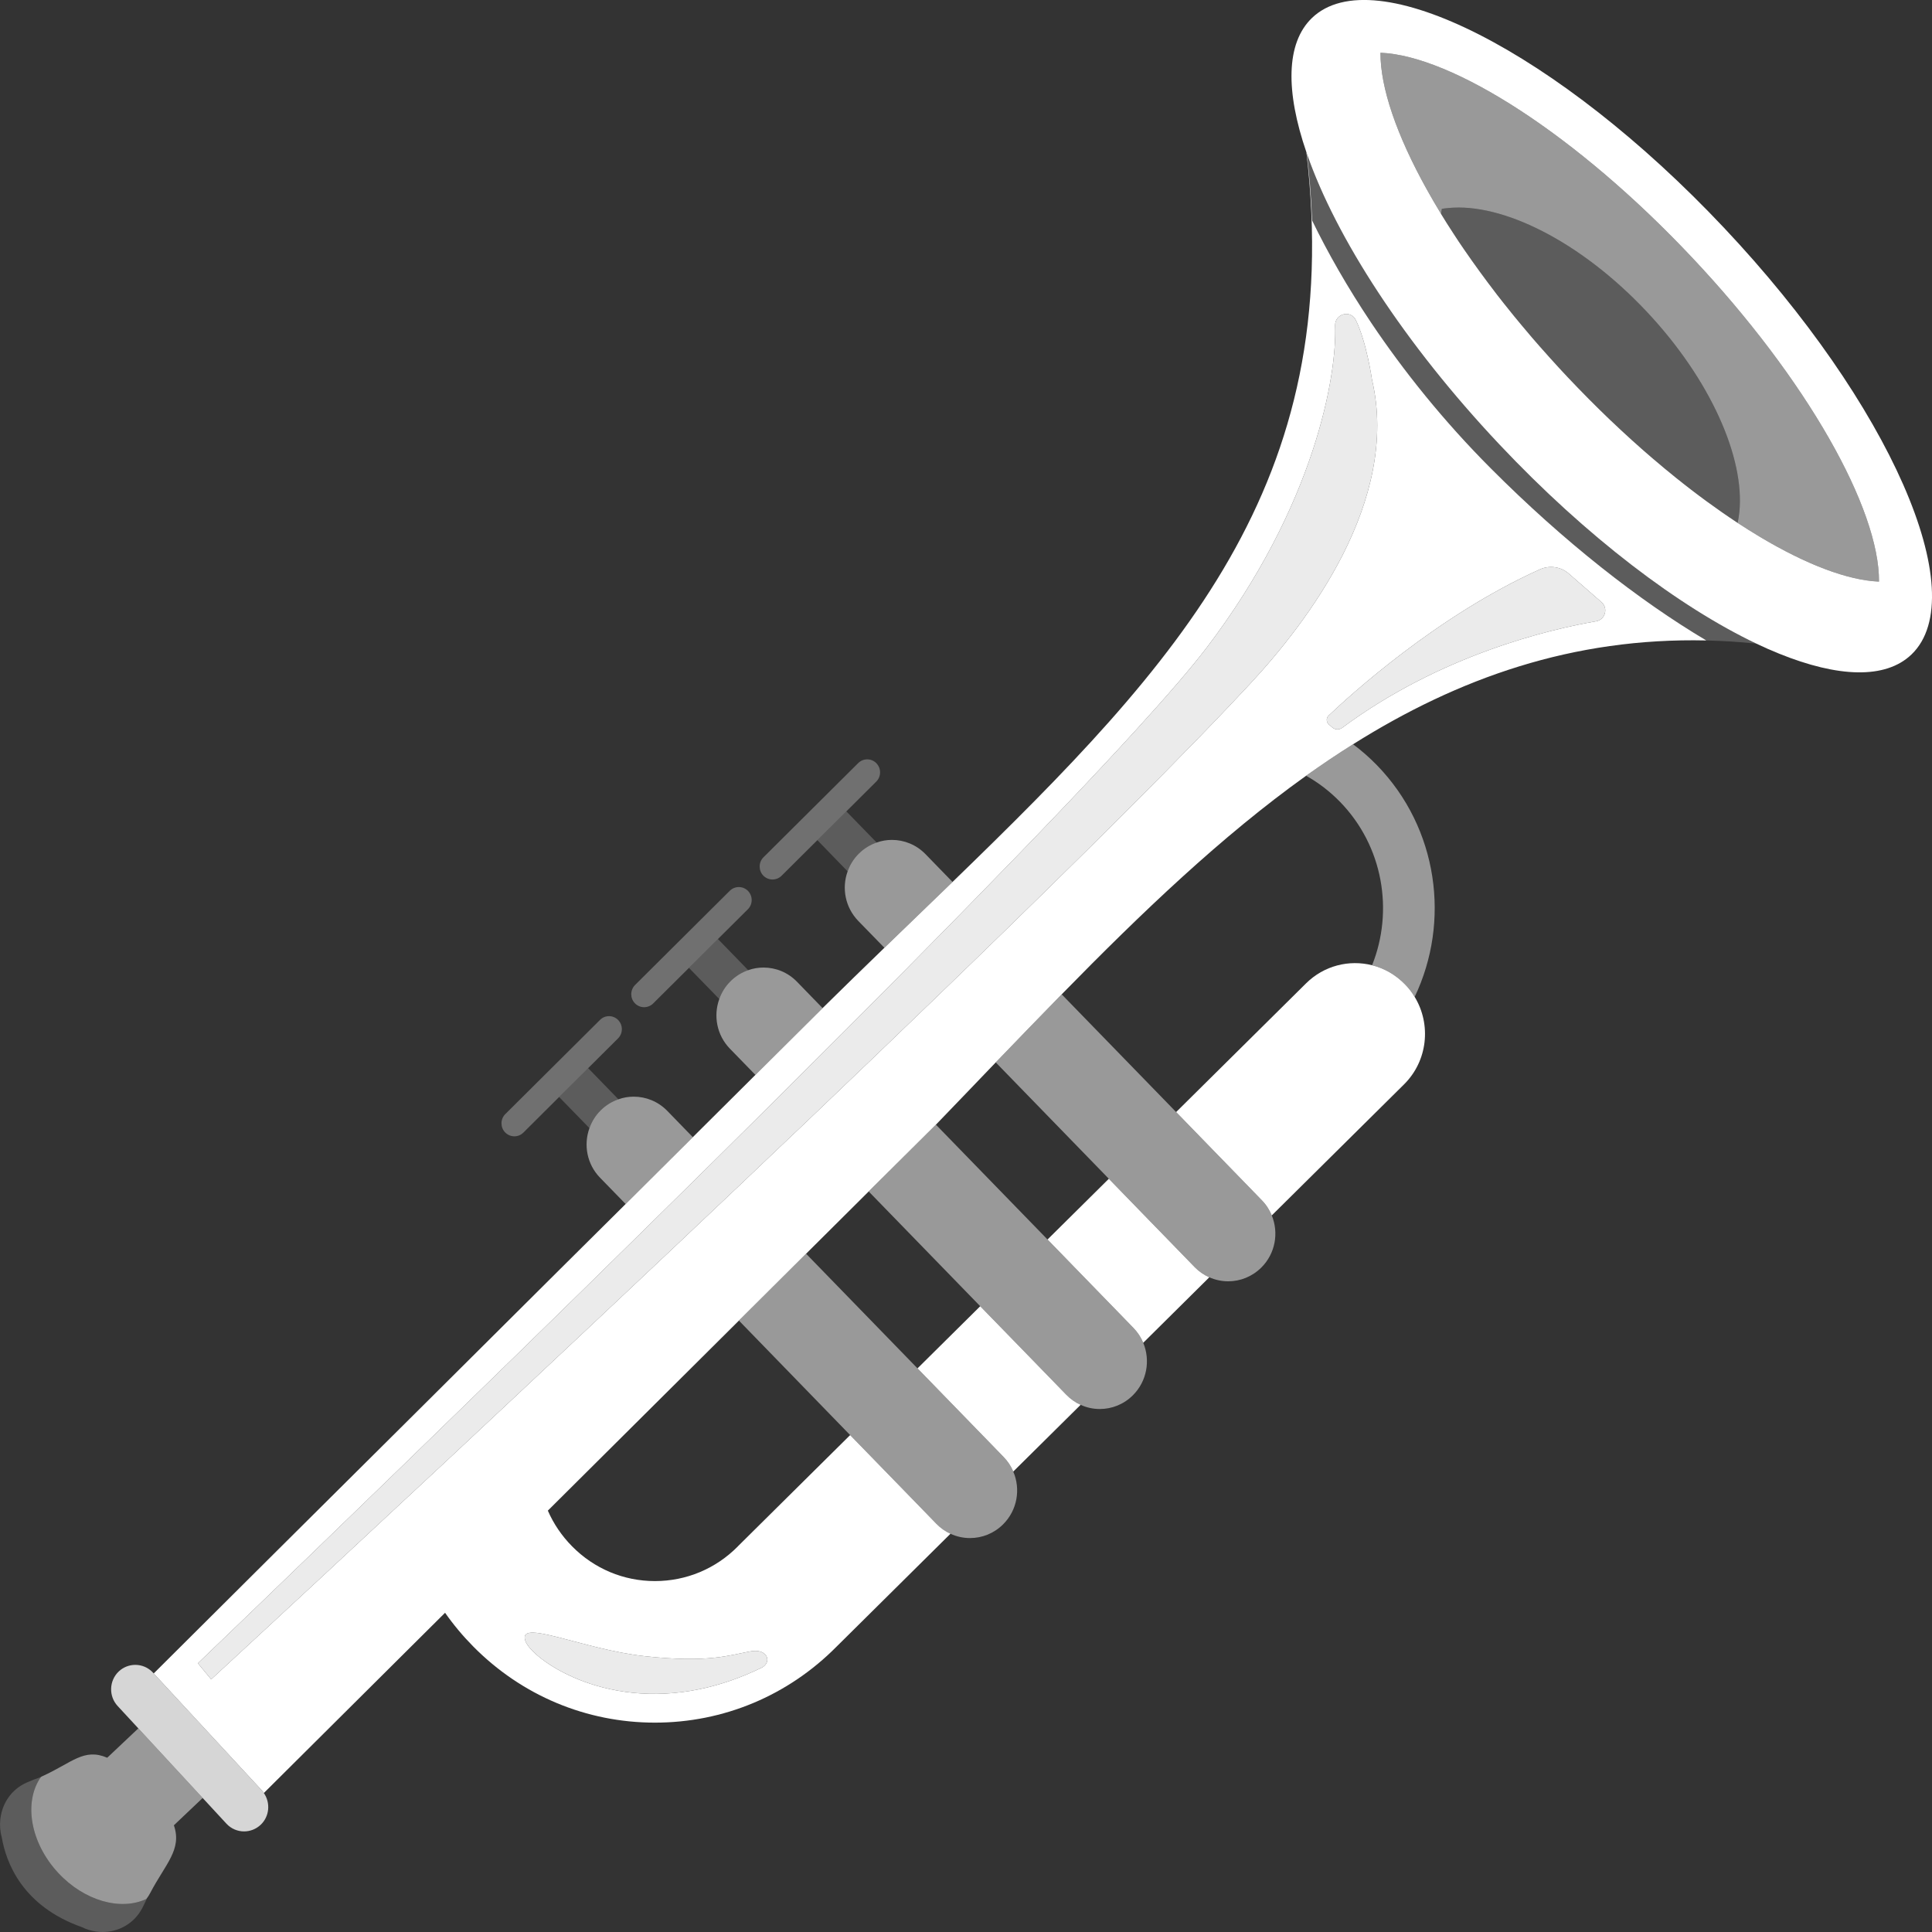
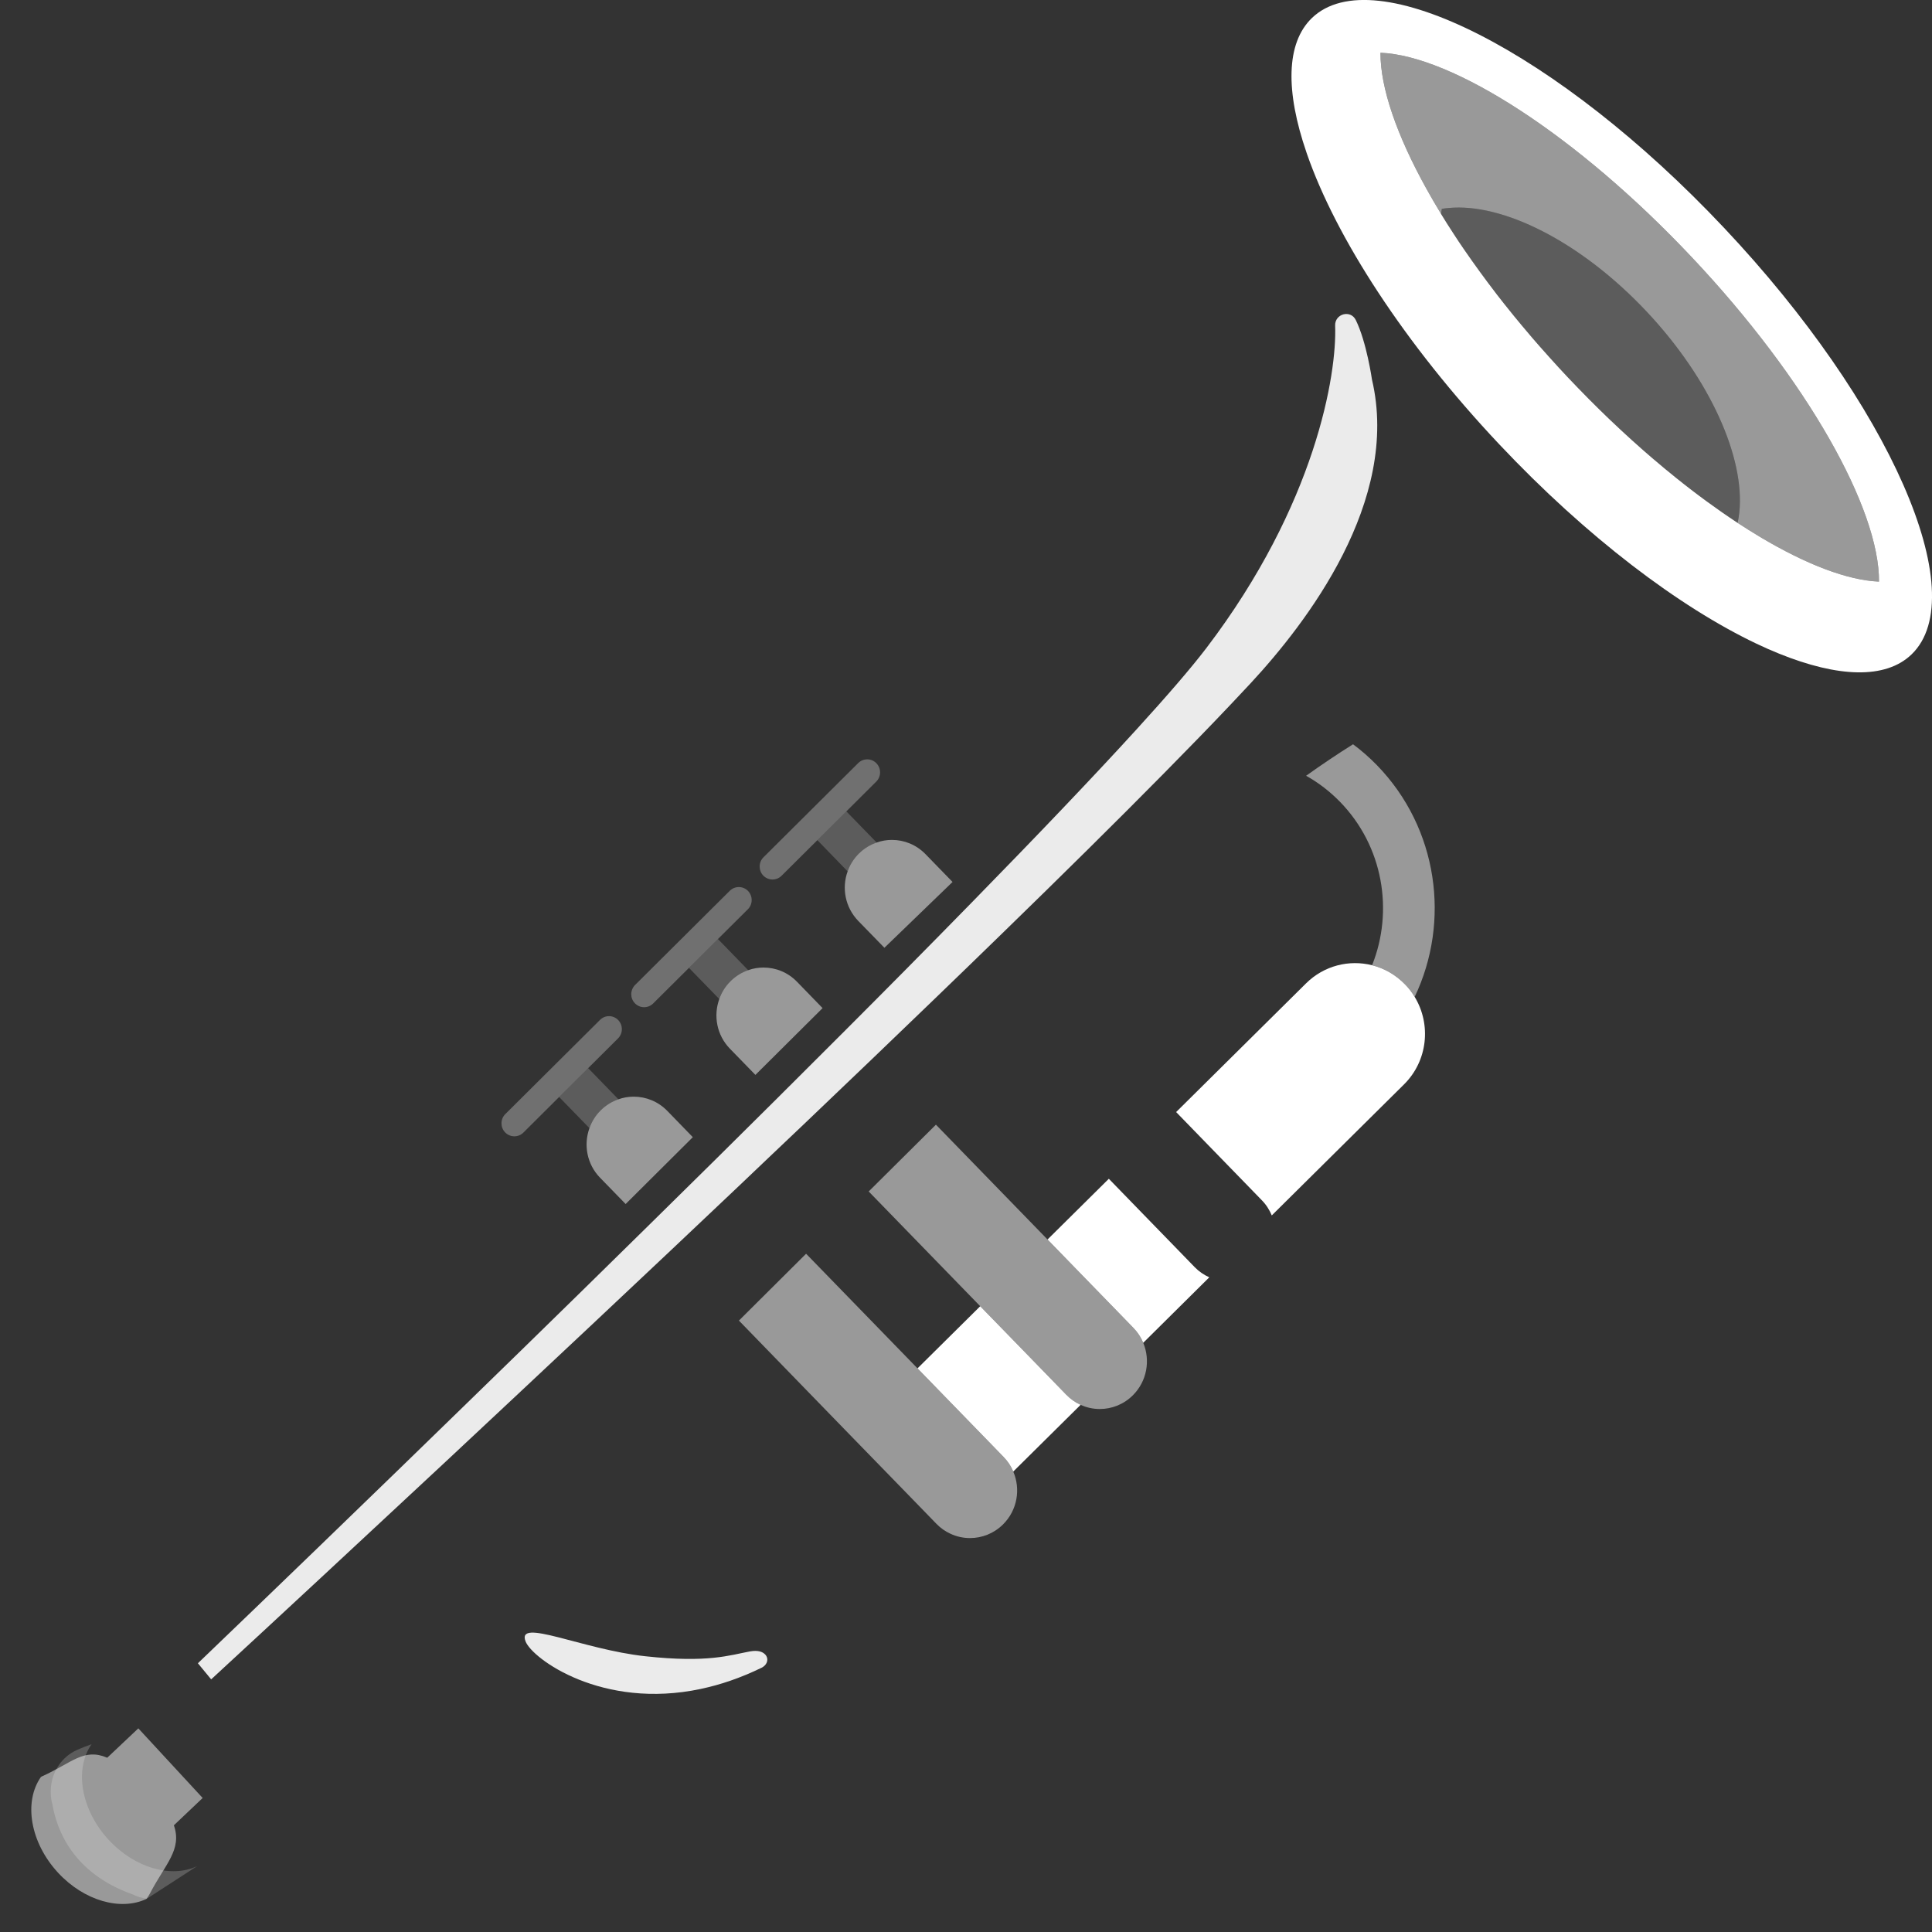
<svg xmlns="http://www.w3.org/2000/svg" viewBox="0 0 300 300">
  <rect x="0" y="0" width="300" height="300" fill="#333333" stroke="none" />
  <g fill="#fff">
    <path d="m 219.67 154.8 c -.41 -.7 -.91 -1.35 -1.5 -1.95 -1.46 -1.5 -3.22 -2.49 -5.11 -2.97 3.37 -8.44 1.73 -18.47 -4.97 -25.36 -1.59 -1.63 -3.37 -3 -5.28 -4.06 2.4 -1.71 4.83 -3.35 7.29 -4.89 1.31 .97 2.55 2.06 3.72 3.26 9.5 9.78 11.44 24.27 5.85 35.97 z" opacity=".5" />
    <path d="m 167.8 218.14 l -10.46 10.36 c -.34 -.82 -.84 -1.58 -1.5 -2.26 l -2.64 -2.72 -5.63 -5.79 -5.1 -5.25 9.74 -9.65 5.09 5.23 5.63 5.79 2.64 2.72 c .66 .68 1.42 1.21 2.23 1.57 z" />
    <path d="m 187.78 198.34 l -10.26 10.17 c -.34 -.84 -.85 -1.62 -1.52 -2.31 l -2.64 -2.72 -5.63 -5.79 -5.07 -5.22 9.52 -9.43 5.05 5.2 5.63 5.79 2.64 2.72 c .67 .69 1.45 1.22 2.28 1.59 z" />
    <path d="m 218.01 168.39 l -20.53 20.34 c -.35 -.85 -.86 -1.66 -1.55 -2.36 l -2.64 -2.72 -5.63 -5.79 -5.03 -5.18 20.18 -19.99 c 2.8 -2.77 6.7 -3.7 10.24 -2.81 h .01 c 1.89 .48 3.65 1.47 5.11 2.97 .59 .6 1.09 1.25 1.5 1.95 .01 0 .01 .01 .01 .01 2.59 4.28 2.02 9.93 -1.67 13.58 z" />
    <path d="m 96.03 170.7 c -1.01 .34 -1.95 .92 -2.76 1.72 s -1.39 1.75 -1.74 2.76 l -4.71 -4.84 4.51 -4.48 z" opacity=".2" />
    <path d="m 95.97 161.24 l -4.64 4.62 -4.51 4.48 -5.55 5.53 c -.79 .78 -2.05 .77 -2.83 -.03 -.38 -.39 -.57 -.9 -.57 -1.41 0 -.52 .2 -1.05 .6 -1.44 l 14.7 -14.62 c .79 -.79 2.05 -.77 2.82 .02 .77 .8 .76 2.07 -.02 2.85 z" opacity=".3" />
    <path d="m 107.58 176.58 c -3.44 3.43 -6.92 6.89 -10.43 10.38 l -3.97 -4.08 c -2.04 -2.09 -2.59 -5.11 -1.65 -7.7 .35 -1.01 .93 -1.96 1.74 -2.76 s 1.75 -1.38 2.76 -1.72 c .77 -.28 1.57 -.41 2.38 -.41 1.89 0 3.78 .74 5.21 2.21 z" opacity=".5" />
    <path d="m 155.75 236.71 c -1.43 1.42 -3.28 2.12 -5.13 2.12 -1.04 0 -2.07 -.22 -3.03 -.67 -.79 -.36 -1.53 -.87 -2.18 -1.54 l -2.64 -2.72 -5.63 -5.79 -5.13 -5.27 -17.27 -17.78 c 3.49 -3.48 6.97 -6.94 10.43 -10.38 l 17.3 17.8 5.1 5.25 5.63 5.79 2.64 2.72 c .66 .68 1.16 1.44 1.5 2.26 v .01 c 1.17 2.72 .63 6 -1.59 8.2 z" opacity=".5" />
    <path d="m 116.18 150.65 c -1 .34 -1.95 .92 -2.75 1.72 -.81 .8 -1.39 1.75 -1.74 2.76 l -4.71 -4.84 4.5 -4.48 z" opacity=".2" />
    <path d="m 116.12 141.2 l -4.64 4.61 -4.5 4.48 -5.56 5.53 c -.79 .78 -2.05 .77 -2.82 -.02 -.39 -.39 -.58 -.91 -.58 -1.42 0 -.52 .21 -1.05 .6 -1.44 l 14.7 -14.62 c .79 -.78 2.05 -.77 2.83 .02 .77 .8 .76 2.08 -.03 2.86 z" opacity=".3" />
    <path d="m 127.73 156.54 c -3.41 3.4 -6.89 6.86 -10.43 10.37 l -3.96 -4.07 c -2.04 -2.1 -2.59 -5.11 -1.65 -7.7 v -.01 c .35 -1.01 .93 -1.96 1.74 -2.76 .8 -.8 1.75 -1.38 2.75 -1.72 .77 -.28 1.58 -.41 2.38 -.41 1.89 0 3.78 .74 5.21 2.22 z" opacity=".5" />
    <path d="m 175.91 216.66 c -1.42 1.42 -3.28 2.13 -5.13 2.13 -1.02 0 -2.04 -.21 -2.98 -.65 -.81 -.36 -1.57 -.89 -2.23 -1.57 l -2.64 -2.72 -5.63 -5.79 -5.09 -5.23 -17.32 -17.82 c 3.51 -3.48 6.99 -6.94 10.44 -10.37 l 17.33 17.83 5.07 5.22 5.63 5.79 2.64 2.72 c .67 .69 1.18 1.47 1.52 2.31 1.13 2.71 .59 5.96 -1.61 8.15 z" opacity=".5" />
    <path d="m 136.13 130.83 c -1.01 .34 -1.95 .91 -2.76 1.71 s -1.4 1.75 -1.75 2.77 l -4.7 -4.85 4.5 -4.47 z" opacity=".2" />
    <path d="m 136.06 121.37 l -4.64 4.62 -4.5 4.47 -5.56 5.53 c -.79 .78 -2.05 .77 -2.83 -.02 -.38 -.39 -.57 -.91 -.57 -1.42 0 -.52 .2 -1.05 .6 -1.44 l 14.7 -14.62 c .79 -.78 2.05 -.77 2.82 .02 .78 .8 .77 2.08 -.02 2.86 z" opacity=".3" />
    <path d="m 147.91 136.95 c -3.44 3.33 -6.98 6.73 -10.58 10.22 l -4.05 -4.16 c -2.04 -2.1 -2.6 -5.11 -1.66 -7.7 .35 -1.02 .94 -1.97 1.75 -2.77 s 1.75 -1.37 2.76 -1.71 c .77 -.28 1.57 -.41 2.37 -.41 1.89 0 3.78 .74 5.21 2.21 z" opacity=".5" />
-     <path d="m 195.85 196.83 c -1.43 1.42 -3.28 2.13 -5.13 2.13 -1 0 -2.01 -.21 -2.94 -.62 -.83 -.37 -1.61 -.9 -2.28 -1.59 l -2.64 -2.72 -5.63 -5.79 -5.05 -5.2 -17.56 -18.07 c 3.44 -3.57 6.84 -7.1 10.24 -10.57 l 17.77 18.28 5.03 5.18 5.63 5.79 2.64 2.72 c .69 .7 1.2 1.51 1.55 2.36 1.11 2.71 .56 5.93 -1.63 8.1 z" opacity=".5" />
    <path d="m 27 283.43 c 1.3 3.77 -1.3 5.98 -3.67 10.5 -.17 .34 -.38 .65 -.6 .94 -3.98 1.87 -9.65 .32 -13.72 -4.08 -4.34 -4.7 -5.36 -11 -2.66 -14.86 .07 -.05 .14 -.09 .22 -.12 4.62 -2.09 6.45 -4.43 10.08 -2.87 l 4.83 -4.56 9.99 10.81 z" opacity=".5" />
-     <path d="m 22.79 294.84 c -.22 .49 -.45 .97 -.7 1.45 -1.28 2.44 -3.7 3.71 -6.17 3.71 -.34 0 -.67 -.02 -1 -.07 l -.03 -.01 c -.74 -.11 -1.47 -.32 -2.16 -.67 -9.3 -3.28 -11.8 -10.08 -12.46 -13.97 -.26 -.91 -.32 -1.86 -.22 -2.78 v -.09 h .01 c .28 -2.34 1.66 -4.52 4.03 -5.59 .73 -.33 1.46 -.61 2.19 -.86 l .07 -.03 c -2.7 3.86 -1.68 10.16 2.66 14.86 4.07 4.4 9.74 5.95 13.72 4.08 z" opacity=".2" />
-     <path d="m 231.52 72.75 c -7.33 -7.34 -13.55 -15.11 -18.61 -22.65 -3.68 -5.5 -6.73 -10.86 -9.16 -15.86 -.15 -3.89 -.46 -7.39 -.81 -10.35 -.03 -.09 -.06 -.17 -.08 -.24 6.03 51.5 -19.63 79.08 -54.95 113.3 -3.44 3.33 -6.98 6.73 -10.58 10.22 -3.15 3.05 -6.35 6.16 -9.6 9.37 -3.41 3.4 -6.89 6.86 -10.43 10.37 -3.2 3.19 -6.44 6.41 -9.72 9.67 -3.44 3.43 -6.92 6.89 -10.43 10.38 -3.37 3.34 -6.75 6.71 -10.16 10.09 -6.45 6.42 -12.94 12.88 -19.41 19.32 -1.82 1.81 -3.63 3.61 -5.45 5.42 -13.14 13.06 -26.1 25.94 -38.26 38.06 l 6.47 7 6.61 7.15 3.69 3.99 c .13 .14 .24 .28 .33 .43 9.2 -9.15 18.62 -18.52 28.14 -27.99 1.29 1.84 2.75 3.59 4.37 5.23 7.54 7.63 17.57 11.83 28.22 11.83 s 20.66 -4.19 28.19 -11.79 l 17.7 -17.54 c -.79 -.36 -1.53 -.87 -2.18 -1.54 l -2.64 -2.72 -5.63 -5.79 -5.13 -5.27 -17.36 17.2 -.07 .08 c -3.44 3.48 -8.02 5.39 -12.88 5.39 s -9.42 -1.91 -12.86 -5.39 c -1.62 -1.64 -2.89 -3.52 -3.77 -5.55 9.9 -9.86 19.84 -19.74 29.67 -29.51 3.49 -3.48 6.97 -6.94 10.43 -10.38 3.26 -3.24 6.5 -6.46 9.72 -9.67 3.51 -3.48 6.99 -6.94 10.44 -10.37 3.13 -3.24 6.22 -6.47 9.29 -9.67 3.44 -3.57 6.84 -7.1 10.24 -10.57 12.44 -12.71 24.8 -24.53 37.95 -33.94 2.4 -1.71 4.83 -3.35 7.29 -4.89 16.36 -10.29 34.13 -16.59 54.86 -16.12 -10.44 -6.2 -22.13 -15.35 -33.44 -26.7 z m -131.33 184.43 c 9.79 1.07 13.17 -.18 16.27 -.75 1.24 -.22 1.94 .05 2.34 .46 .08 .08 .15 .17 .2 .26 .37 .64 .04 1.44 -.75 1.82 -3.27 1.59 -6.4 2.64 -9.37 3.27 -.02 .01 -.03 .01 -.03 .01 -15.37 3.27 -26.2 -4.69 -27.24 -7.37 -1.46 -3.73 8.79 1.24 18.58 2.3 z m 94.04 -151.12 c -.98 1.05 -2.01 2.15 -3.1 3.3 -3.1 3.28 -6.64 6.92 -10.53 10.86 -7.27 7.37 -15.77 15.76 -24.95 24.69 -3.44 3.35 -6.97 6.77 -10.57 10.24 -3.18 3.07 -6.4 6.17 -9.66 9.29 -3.52 3.37 -7.07 6.77 -10.64 10.17 -1.84 1.75 -3.68 3.5 -5.53 5.25 -1.47 1.4 -2.93 2.79 -4.4 4.19 -3.58 3.39 -7.16 6.77 -10.7 10.12 -4.11 3.88 -8.18 7.71 -12.15 11.44 -8.01 7.53 -15.68 14.7 -22.67 21.24 -2.45 2.28 -4.81 4.48 -7.08 6.59 -17.55 16.36 -29.46 27.33 -29.46 27.33 l -2.06 -2.5 s 12.76 -12.22 31.05 -29.96 c 3.19 -3.09 6.54 -6.35 10.02 -9.74 5.88 -5.71 12.12 -11.8 18.55 -18.1 3.36 -3.29 6.76 -6.63 10.19 -10.01 3.48 -3.43 6.98 -6.88 10.49 -10.34 3.25 -3.22 6.5 -6.44 9.73 -9.65 3.5 -3.49 6.98 -6.96 10.41 -10.39 3.21 -3.21 6.37 -6.39 9.46 -9.51 3.55 -3.59 7 -7.09 10.32 -10.49 9.99 -10.21 18.82 -19.45 25.56 -26.85 4.74 -5.2 8.45 -9.5 10.8 -12.58 17.03 -22.35 20.3 -42.63 20.01 -50.08 -.07 -1.85 2.4 -2.53 3.21 -.87 1.68 3.42 2.51 9.24 2.51 9.24 4.44 18.89 -10.22 37.85 -18.81 47.12 z m 53.63 -9.59 c -7.27 1.25 -24.2 5.23 -39.44 16.54 -.47 .35 -1.1 .33 -1.54 -.05 l -.54 -.47 c -.41 -.36 -.43 -1 -.04 -1.37 3.25 -3.09 16.89 -15.56 32.82 -22.71 1.5 -.67 3.24 -.42 4.48 .66 l 5.07 4.42 c 1.09 .94 .6 2.73 -.81 2.98 z" />
-     <path d="m 272.72 99.94 c -2.63 -.27 -5.22 -.43 -7.76 -.49 -10.44 -6.2 -22.13 -15.35 -33.44 -26.7 -7.33 -7.34 -13.55 -15.11 -18.61 -22.65 -3.68 -5.5 -6.73 -10.86 -9.16 -15.86 -.15 -3.89 -.46 -7.39 -.81 -10.35 4.49 12.94 15.09 29.43 29.89 45.13 13.55 14.38 27.93 25.23 39.89 30.92 z" opacity=".2" />
+     <path d="m 22.79 294.84 l -.03 -.01 c -.74 -.11 -1.47 -.32 -2.16 -.67 -9.3 -3.28 -11.8 -10.08 -12.46 -13.97 -.26 -.91 -.32 -1.86 -.22 -2.78 v -.09 h .01 c .28 -2.34 1.66 -4.52 4.03 -5.59 .73 -.33 1.46 -.61 2.19 -.86 l .07 -.03 c -2.7 3.86 -1.68 10.16 2.66 14.86 4.07 4.4 9.74 5.95 13.72 4.08 z" opacity=".2" />
    <path d="m 267.71 35.38 c -25.71 -27.29 -54.37 -41.88 -64 -32.58 -4.05 3.91 -4.09 11.42 -.85 20.85 .02 .07 .05 .15 .08 .24 4.49 12.94 15.09 29.43 29.89 45.13 13.55 14.38 27.93 25.23 39.89 30.92 1.21 .58 2.39 1.1 3.54 1.56 9.13 3.69 16.52 4.01 20.57 .11 9.63 -9.3 -3.4 -38.95 -29.12 -66.23 z m 5.6 48 c -1.15 -.69 -2.32 -1.42 -3.51 -2.2 -3.13 -2.06 -6.38 -4.43 -9.68 -7.09 l -.01 -.01 c -1.1 -.88 -2.2 -1.8 -3.3 -2.74 l -.04 -.03 c -1.1 -.94 -2.2 -1.9 -3.3 -2.9 l -.07 -.06 c -1.09 -.99 -2.19 -2.01 -3.28 -3.05 l -.08 -.07 c -1.09 -1.05 -2.19 -2.12 -3.28 -3.22 l -.05 -.05 c -1.1 -1.11 -2.19 -2.24 -3.29 -3.4 l -.01 -.01 c -.93 -.99 -1.84 -1.98 -2.73 -2.97 -.11 -.12 -.22 -.24 -.32 -.36 -.86 -.95 -1.69 -1.9 -2.51 -2.85 -.12 -.15 -.25 -.3 -.37 -.44 -.82 -.96 -1.61 -1.91 -2.39 -2.86 -.1 -.12 -.2 -.24 -.29 -.36 -.81 -1 -1.6 -1.99 -2.36 -2.97 l -.08 -.11 c -1.79 -2.33 -3.47 -4.64 -5.03 -6.91 -.56 -.81 -1.1 -1.62 -1.62 -2.43 l -.04 -.06 c -.67 -1.02 -1.3 -2.02 -1.91 -3.02 v -.01 c -.79 -1.3 -1.54 -2.58 -2.23 -3.83 -4.65 -8.36 -7.2 -15.77 -7.17 -21.18 11.14 .45 30.41 12.72 48.35 31.76 17.94 19.03 29.14 39.09 29.06 50.36 -4.87 -.2 -11.28 -2.65 -18.46 -6.93 z" />
    <path d="m 291.77 90.31 c -4.87 -.2 -11.28 -2.65 -18.46 -6.93 -1.15 -.69 -2.32 -1.42 -3.51 -2.2 h .02 c .12 -.53 .2 -1.08 .26 -1.64 .88 -8.41 -4.46 -20.62 -14.44 -31.21 -10.22 -10.85 -22.36 -16.86 -30.73 -16.03 -.35 .03 -.7 .07 -1.03 .13 -.05 .25 -.08 .52 -.12 .77 -.79 -1.3 -1.54 -2.58 -2.23 -3.83 -4.65 -8.36 -7.2 -15.77 -7.17 -21.18 11.14 .45 30.41 12.72 48.35 31.76 17.94 19.03 29.14 39.09 29.06 50.36 z" opacity=".5" />
    <path d="m 270.08 79.54 c -.06 .56 -.14 1.11 -.26 1.64 h -.02 c -3.13 -2.06 -6.38 -4.43 -9.68 -7.09 l -.01 -.01 c -1.1 -.88 -2.2 -1.8 -3.3 -2.74 l -.04 -.03 c -1.1 -.94 -2.2 -1.9 -3.3 -2.9 l -.07 -.06 c -1.09 -.99 -2.19 -2.01 -3.28 -3.05 l -.08 -.07 c -1.09 -1.05 -2.19 -2.12 -3.28 -3.22 l -.05 -.05 c -1.1 -1.11 -2.19 -2.24 -3.29 -3.4 l -.01 -.01 c -.93 -.99 -1.84 -1.98 -2.73 -2.97 -.11 -.12 -.22 -.24 -.32 -.36 -.86 -.95 -1.69 -1.9 -2.51 -2.85 -.12 -.15 -.25 -.3 -.37 -.44 -.82 -.96 -1.61 -1.91 -2.39 -2.86 -.1 -.12 -.2 -.24 -.29 -.36 -.81 -1 -1.6 -1.99 -2.36 -2.97 l -.08 -.11 c -1.79 -2.33 -3.47 -4.64 -5.03 -6.91 -.56 -.81 -1.1 -1.62 -1.62 -2.43 l -.04 -.06 c -.67 -1.02 -1.3 -2.02 -1.91 -3.02 v -.01 c .04 -.25 .07 -.52 .12 -.77 .33 -.06 .68 -.1 1.03 -.13 8.37 -.83 20.51 5.18 30.73 16.03 9.98 10.59 15.32 22.8 14.44 31.21 z" opacity=".2" />
-     <path d="m 40.47 283.36 c -.73 .68 -1.65 1.02 -2.57 1.02 -1 0 -2 -.4 -2.74 -1.2 l -3.69 -3.99 -9.99 -10.81 -3.21 -3.47 c -1.42 -1.53 -1.34 -3.93 .17 -5.37 .73 -.68 1.65 -1.02 2.57 -1.02 1 0 2 .4 2.74 1.2 l .12 .13 6.47 7 6.61 7.15 3.69 3.99 c .13 .14 .24 .28 .33 .43 1.06 1.53 .88 3.64 -.5 4.94 z" opacity=".8" />
-     <path d="m 247.86 96.47 c -7.27 1.25 -24.2 5.23 -39.44 16.54 -.47 .35 -1.1 .33 -1.54 -.05 l -.54 -.47 c -.41 -.36 -.43 -1 -.04 -1.37 3.25 -3.09 16.89 -15.56 32.82 -22.71 1.5 -.67 3.24 -.42 4.48 .66 l 5.07 4.42 c 1.09 .94 .6 2.73 -.81 2.98 z" opacity=".9" />
    <path d="m 118.25 258.97 c -3.27 1.59 -6.4 2.64 -9.37 3.27 -.02 .01 -.03 .01 -.03 .01 -15.37 3.27 -26.2 -4.69 -27.24 -7.37 -1.46 -3.73 8.79 1.24 18.58 2.3 9.79 1.07 13.17 -.18 16.27 -.75 1.24 -.22 1.94 .05 2.34 .46 .08 .08 .15 .17 .2 .26 .37 .64 .04 1.44 -.75 1.82 z" opacity=".9" />
    <path d="m 194.23 106.06 c -.98 1.05 -2.01 2.15 -3.1 3.3 -3.1 3.28 -6.64 6.92 -10.53 10.86 -7.27 7.37 -15.77 15.76 -24.95 24.69 -3.44 3.35 -6.97 6.77 -10.57 10.24 -3.18 3.07 -6.4 6.17 -9.66 9.29 -3.52 3.37 -7.07 6.77 -10.64 10.17 -1.84 1.75 -3.68 3.5 -5.53 5.25 -1.47 1.4 -2.93 2.79 -4.4 4.19 -3.58 3.39 -7.16 6.77 -10.7 10.12 -4.11 3.88 -8.18 7.71 -12.15 11.44 -8.01 7.53 -15.68 14.7 -22.67 21.24 -2.45 2.28 -4.81 4.48 -7.08 6.59 -17.55 16.36 -29.46 27.33 -29.46 27.33 l -2.06 -2.5 s 12.76 -12.22 31.05 -29.96 c 3.19 -3.09 6.54 -6.35 10.02 -9.74 5.88 -5.71 12.12 -11.8 18.55 -18.1 3.36 -3.29 6.76 -6.63 10.19 -10.01 3.48 -3.43 6.98 -6.88 10.49 -10.34 3.25 -3.22 6.5 -6.44 9.73 -9.65 3.5 -3.49 6.98 -6.96 10.41 -10.39 3.21 -3.21 6.37 -6.39 9.46 -9.51 3.55 -3.59 7 -7.09 10.32 -10.49 9.99 -10.21 18.82 -19.45 25.56 -26.85 4.74 -5.2 8.45 -9.5 10.8 -12.58 17.03 -22.35 20.3 -42.63 20.01 -50.08 -.07 -1.85 2.4 -2.53 3.21 -.87 1.68 3.42 2.51 9.24 2.51 9.24 4.44 18.89 -10.22 37.85 -18.81 47.12 z" opacity=".9" />
  </g>
</svg>